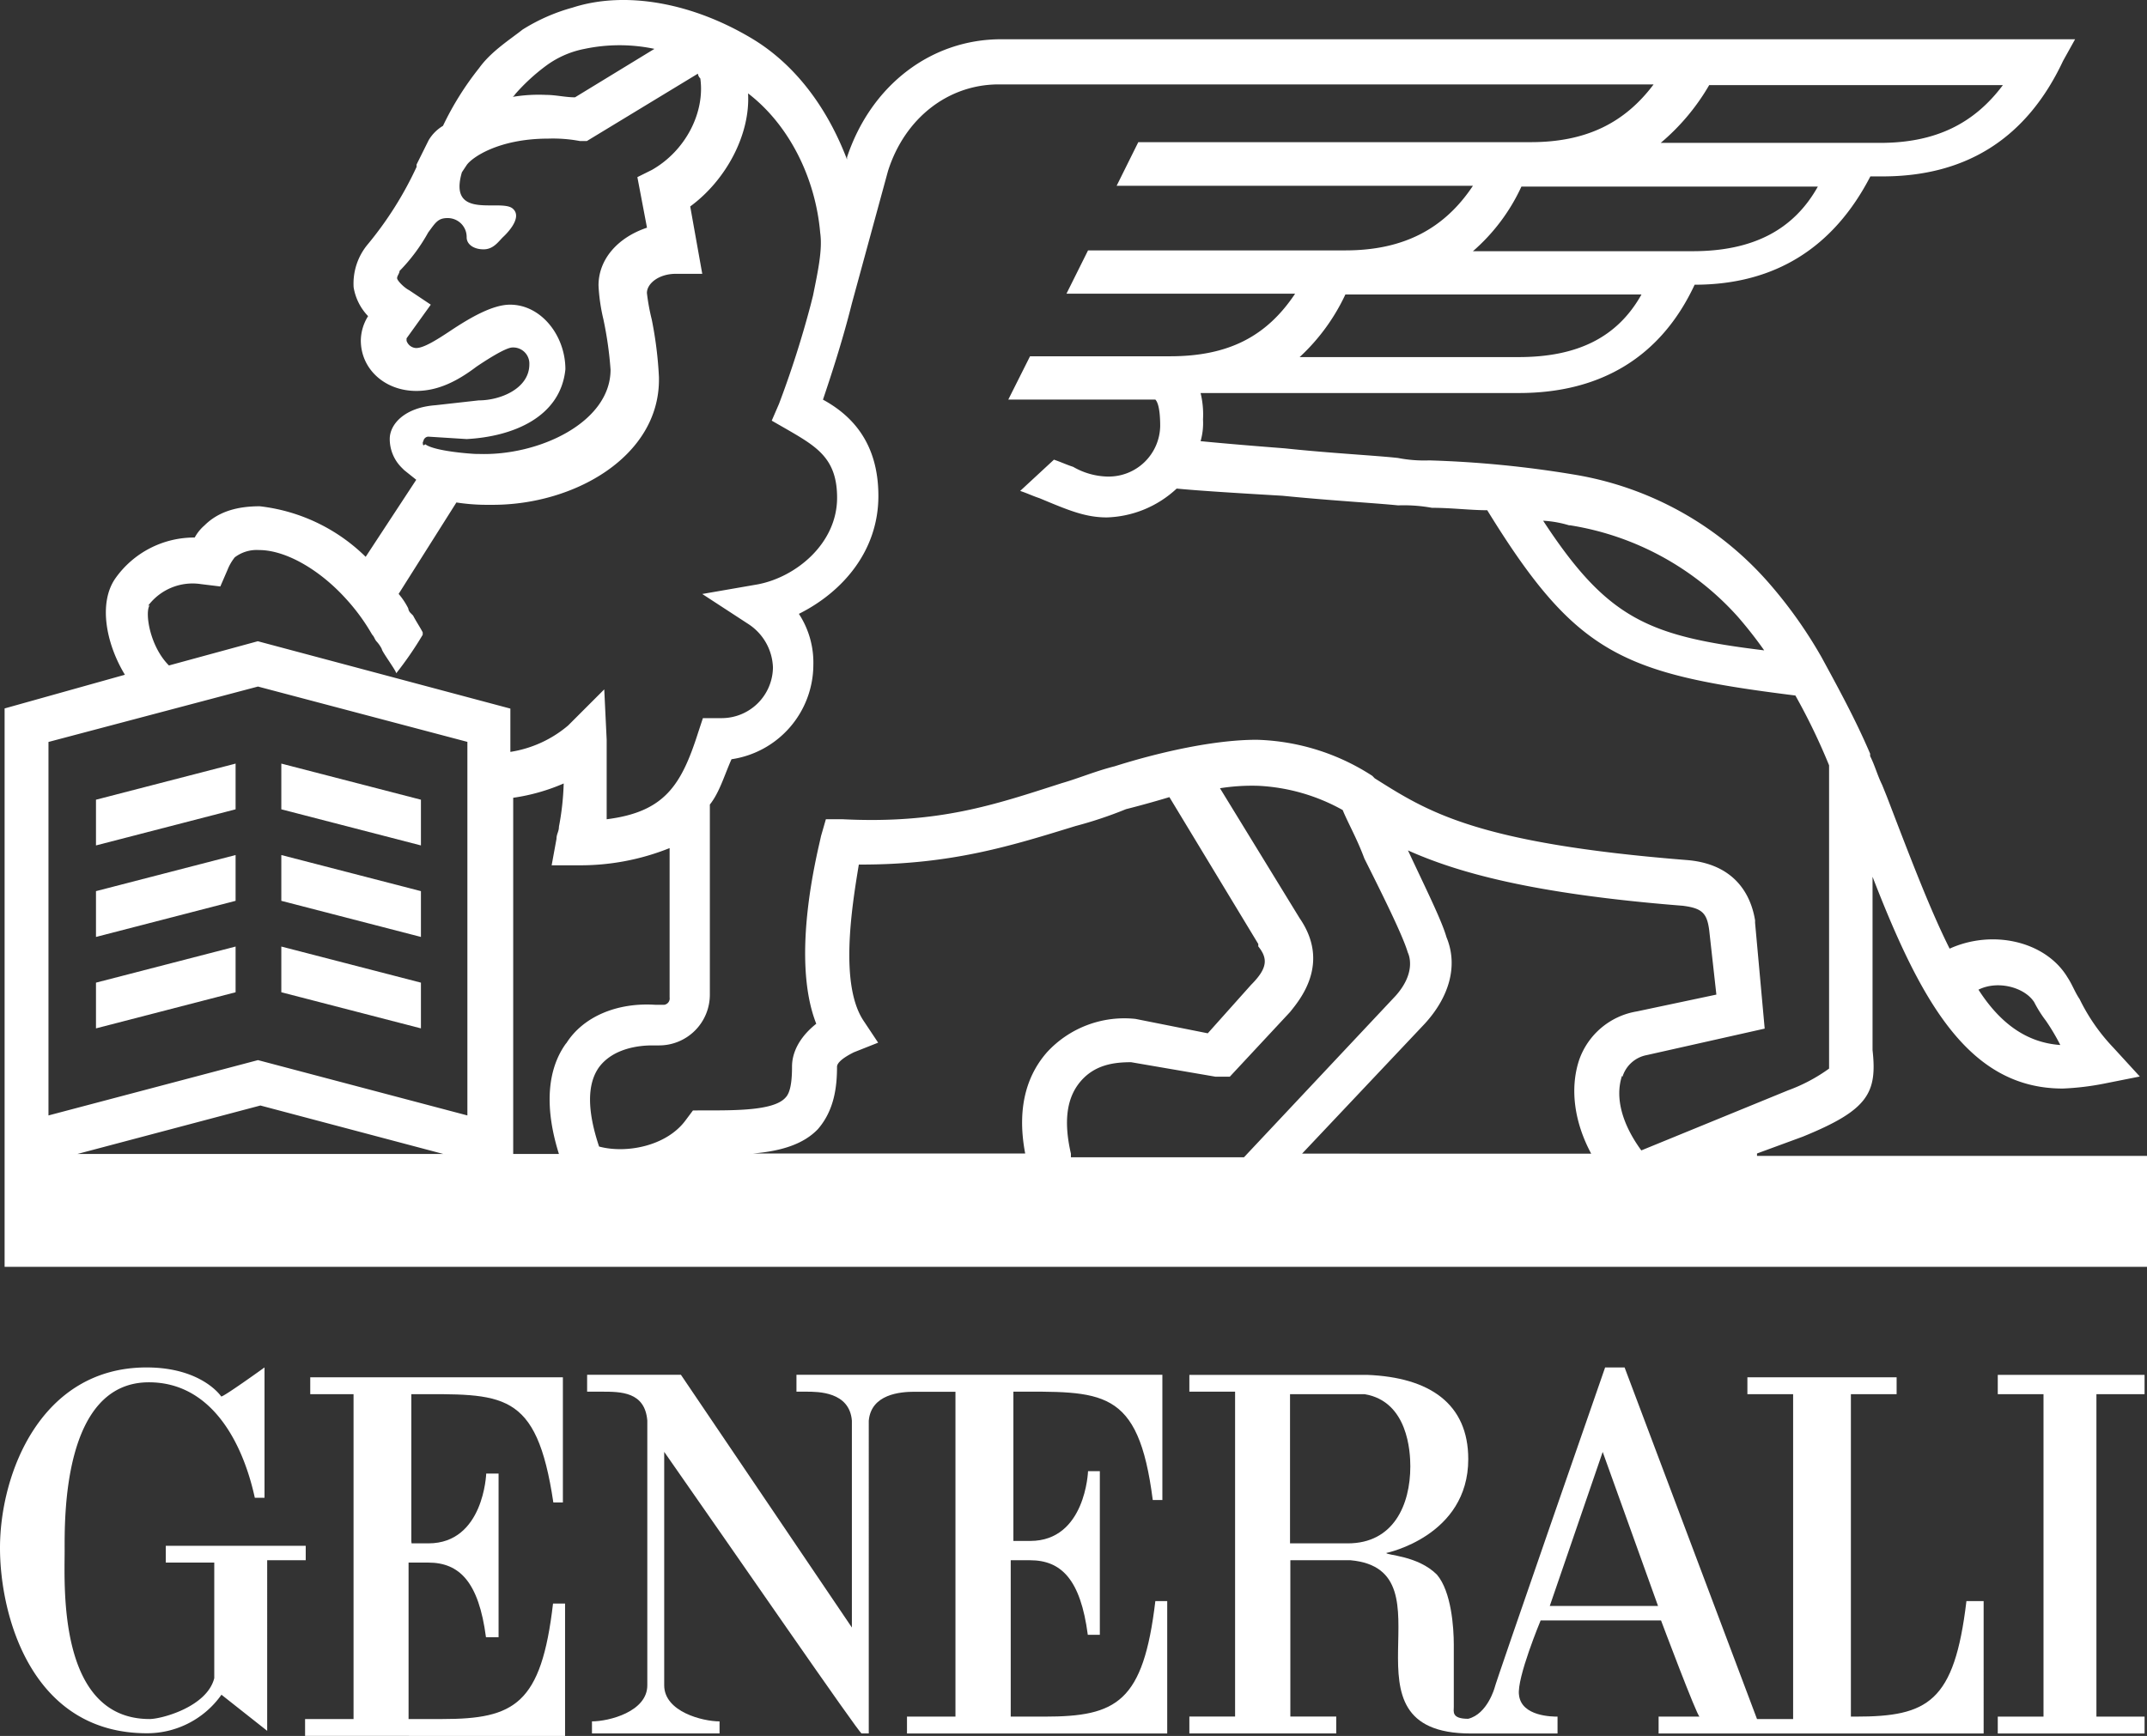
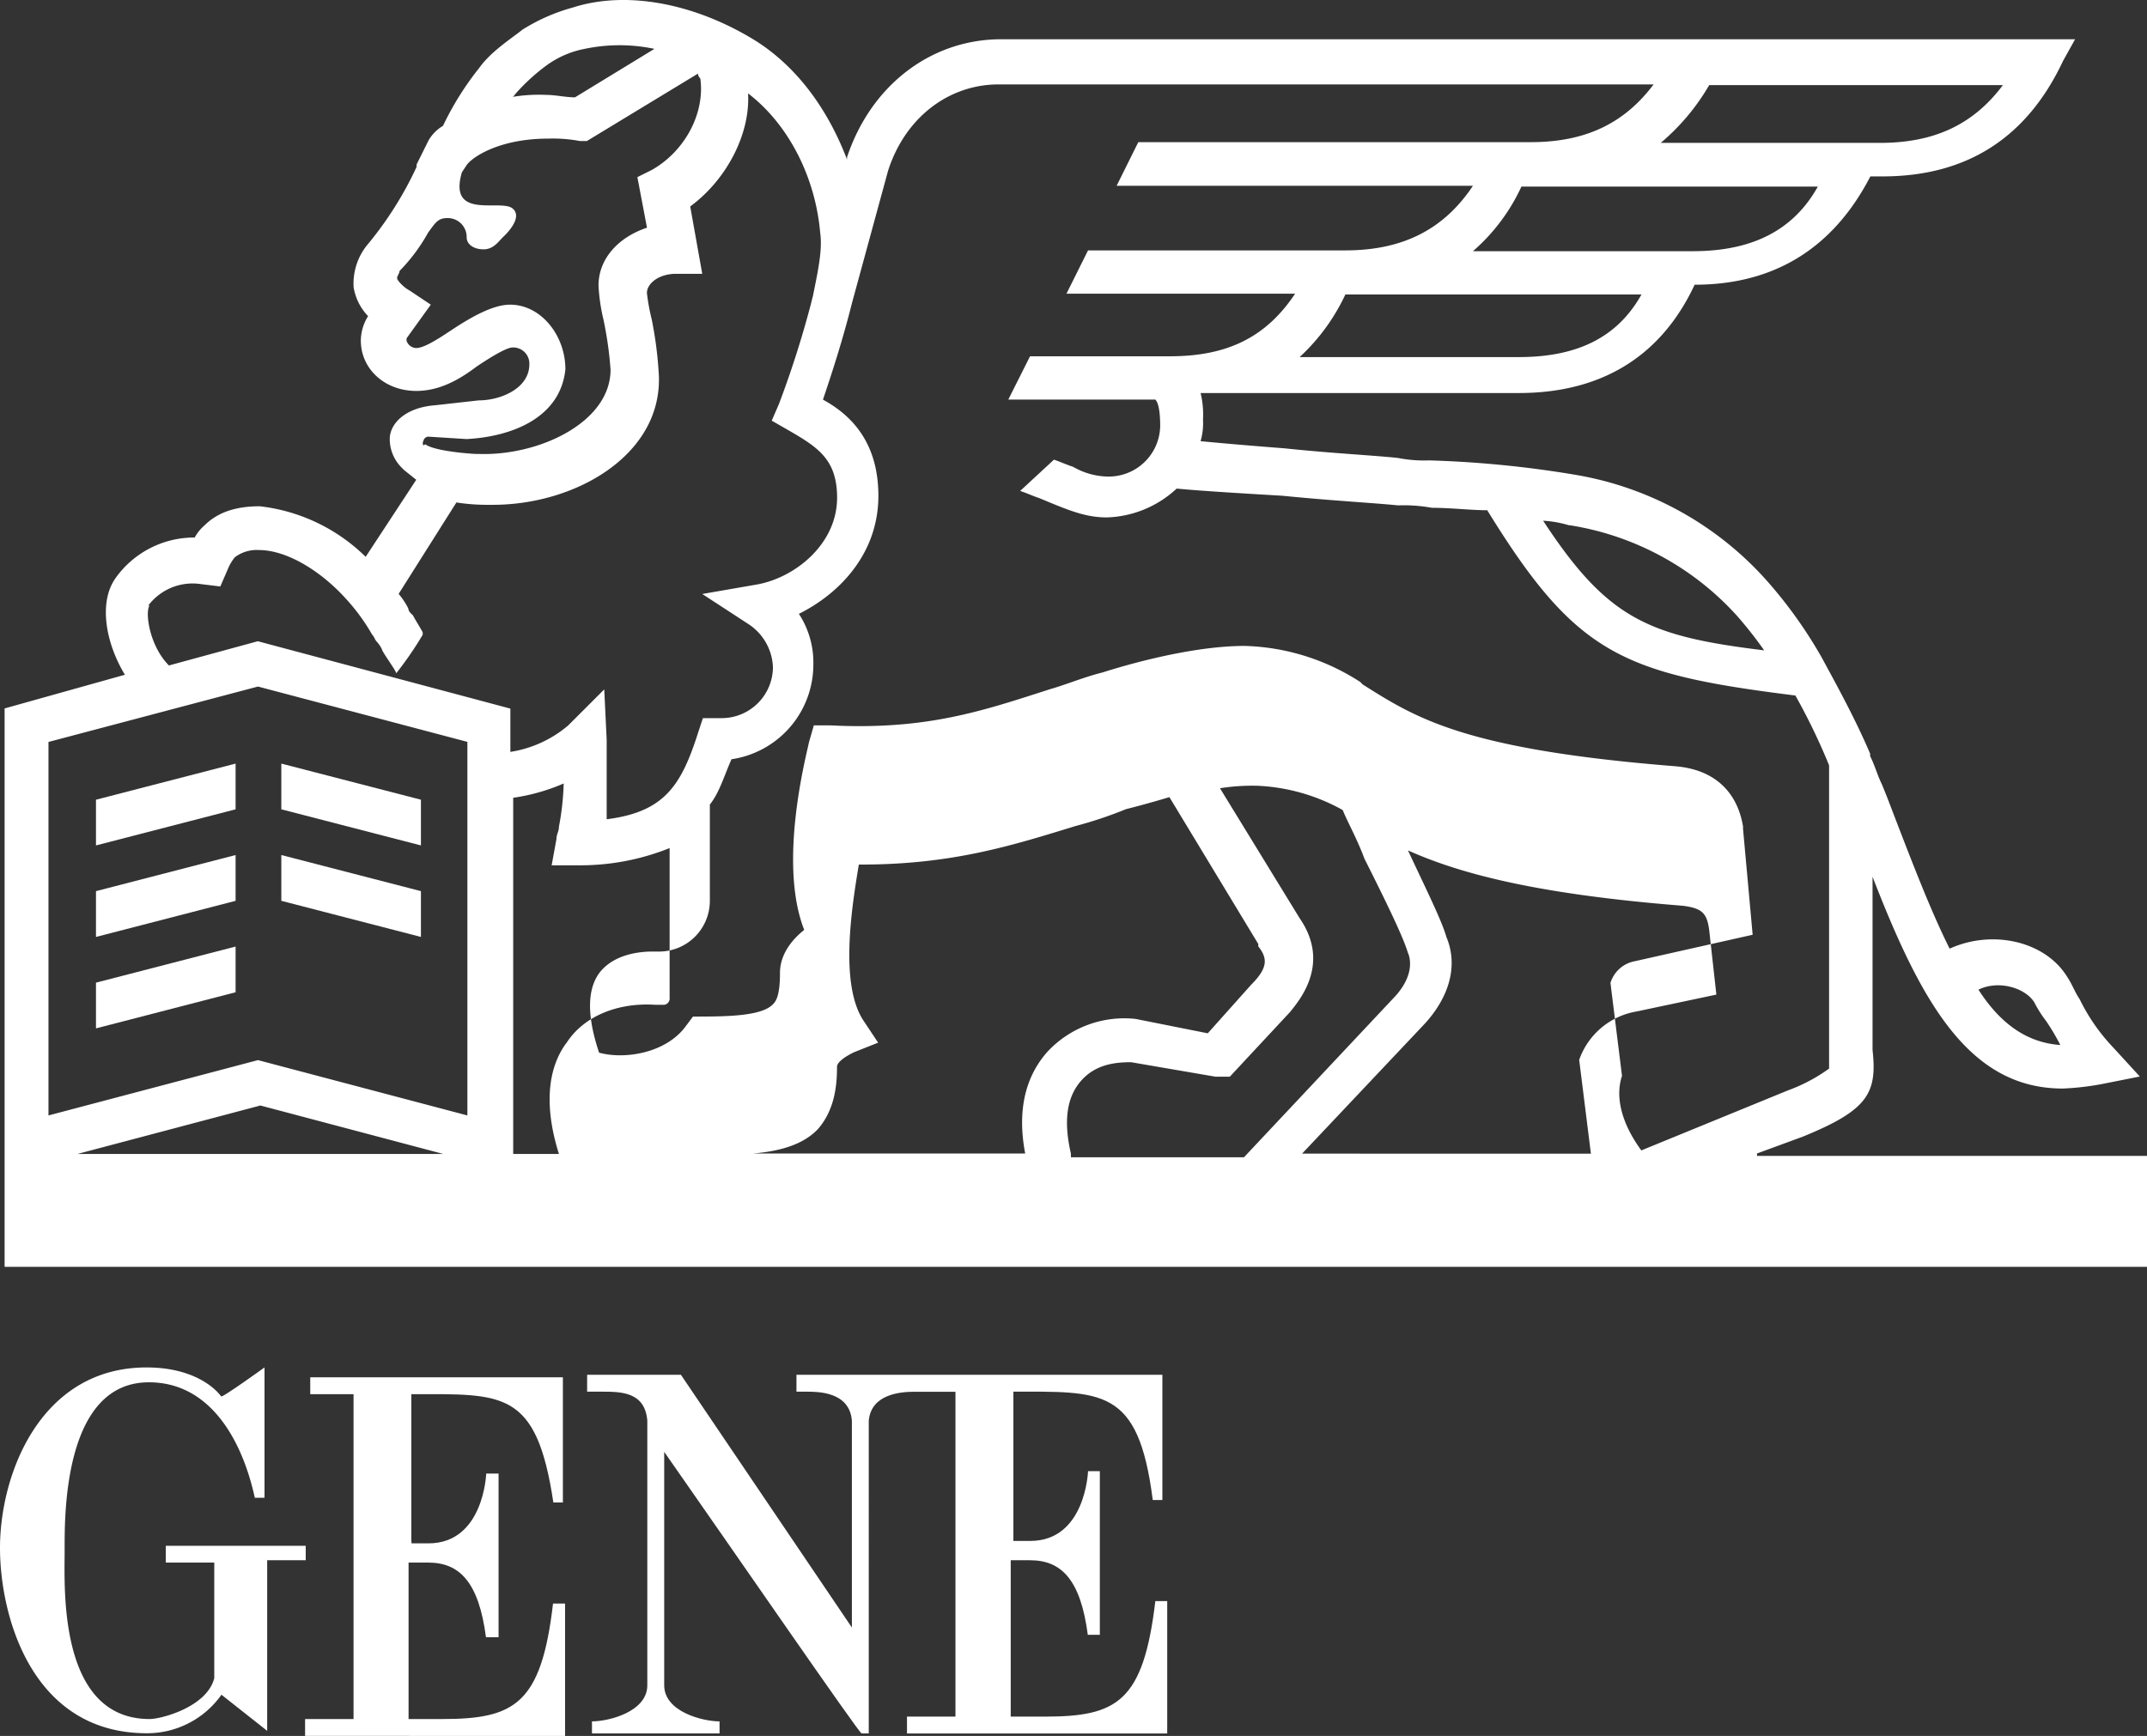
<svg xmlns="http://www.w3.org/2000/svg" viewBox="0 0 265.74 214.92">
  <rect x="0" y="0" width="265.74" height="214.92" fill="#333333" stroke="none" />
  <defs>
    <style>.cls-1{fill:#ffffff;}</style>
  </defs>
  <title>Generali</title>
  <g id="Vrstva_2" data-name="Vrstva 2">
    <g id="Vrstva_1-2" data-name="Vrstva 1">
      <path class="cls-1" d="M50.91,190.78V172.61c11.32,0,15.49-.6,17.58,13.41h1.18v-15.5H38.4v2.09h5.36v40.22h-6v2.09H69.94V198.53H68.45C67,211,63.68,212.83,54.74,212.83H50.57V193.46H53c3.87,0,6.25,2.39,7.15,9.24h1.56V182.44H60.18s-.3,8.64-7.15,8.64H50.94Z" />
      <path class="cls-1" d="M38.1,191.38H20.52v2.08h6v14.31c-.9,3.57-6.56,5.06-8,5.06C7.15,212.83,8,196.44,8,192c0-3.88-.29-20.86,10.43-20.86,7.75,0,11.62,7.45,13.11,14.3h1.2V169.3s-5.37,3.87-5.37,3.58c0,0-2.38-3.58-9.23-3.58C5.07,169.3,0,182.41,0,191.65c0,8.34,3.87,22.94,18.18,22.94a11.26,11.26,0,0,0,9.23-4.77l5.66,4.47V193.17h4.77v-1.79Z" />
-       <path class="cls-1" d="M243.39,198.23c-1.49,12.52-4.76,14.3-13.7,14.3h-.6V172.61h5.66v-2.09H216.28v2.09h5.66v40.22h-4.47L201.08,169.3h-2.41S185,208.63,185,208.93c0,0-.89,3.28-3.28,3.87-2.08,0-1.78-.89-1.78-1.49V203.6c0-2.09-.3-6.56-2.09-8.65-2.38-2.38-6.26-2.38-6.26-2.68,0,0,10.14-2.08,10.14-11.62,0-6.85-4.77-10.13-12.52-10.43h-22v2.08h5.66v40.22h-5.66v2.09h18.18v-2.09h-5.68V193.17h7.45c13.11,1.19-2.39,21.45,14.89,21.45h10.73v-2.09c-.6,0-4.47,0-4.77-2.68-.3-2.08,2.68-9.23,2.68-9.23h14.9s4.47,11.91,4.77,11.91h-5.07v2.09h40.23V198.23Zm-76.57-7.15h-7.15V172.61h9.23c5.37.89,5.66,7.15,5.66,8.94,0,4.76-2.08,9.53-7.74,9.53m25,7.75,6.55-19.07,6.85,19.07Z" />
      <path class="cls-1" d="M125.1,172.3c11.33,0,15.79-.6,17.58,13.41h1.19v-15.5H98.58v2.09h1.2c1.49,0,5.36,0,5.66,3.58h0V201.5L84.28,170.21H72.67v2.09h1.79c2.38,0,5.36,0,5.66,3.58v32.77c0,3.28-4.77,4.47-6.85,4.47h0v1.49H89.06v-1.49c-2.09,0-6.85-1.19-6.85-4.47v-28.9c8.34,11.92,24.13,34.86,24.43,34.86h.89V175.89c.3-3.28,3.88-3.58,5.66-3.58h5.07v40.22h-6v2.09h32.21V198.23H143c-1.49,12.52-4.77,14.3-13.71,14.3H125.1V193.17h2.39c3.87,0,6.25,2.38,7.15,9.23h1.49V182.14h-1.46s-.3,8.64-7.15,8.64h-2.09V172.3Z" />
-       <polygon class="cls-1" points="265.44 172.61 265.44 170.22 247.27 170.22 247.27 172.61 252.93 172.61 252.93 212.53 247.27 212.53 247.27 214.62 265.44 214.62 265.44 212.53 259.48 212.53 259.48 172.61 265.44 172.61" />
-       <path class="cls-1" d="M217.47,142.81l5.66-2.08h0c8.05-3.28,9.24-5.37,8.64-10.73V108.55c6,15.49,11.92,26.22,23.54,26.22a33.25,33.25,0,0,0,5.07-.6l4.47-.89-3.28-3.58a23.73,23.73,0,0,1-4.17-6c-.6-.89-.9-1.79-1.49-2.68-2.68-4.47-9.24-6-14.6-3.57-2.39-4.77-4.77-11-7.75-18.78l-.6-1.49c-.59-1.19-.89-2.38-1.49-3.57v-.3h0c-1.78-4.17-3.87-8-6-11.92a56.31,56.31,0,0,0-6.55-9.23,40.78,40.78,0,0,0-24.13-13.41A132.39,132.39,0,0,0,176.91,57a16.85,16.85,0,0,1-3.88-.3c-2.68-.3-8.34-.59-14-1.19-3.87-.3-7.45-.6-10.43-.89a8.13,8.13,0,0,0,.3-2.69,11.24,11.24,0,0,0-.3-3.27H188c10.13,0,17.58-4.47,21.75-13.41,10.13,0,17.28-4.77,21.75-13.41H233q15.64,0,22.35-14.3l1.49-2.68H123.91c-8.64,0-16.09,5.66-19.07,14.6v.29c-2.38-6.25-6.26-11.62-11.62-14.89C85.77.35,77.43-1.18,70.87.94a23.06,23.06,0,0,0-6.2,2.73c-1.49,1.19-3.88,2.68-5.37,4.76a37.08,37.08,0,0,0-4.47,7.15,5.09,5.09,0,0,0-1.78,1.79l-1.49,3v.3a44,44,0,0,1-6,9.53,7.57,7.57,0,0,0-1.79,5.37,6.72,6.72,0,0,0,1.79,3.57h0a5.82,5.82,0,0,0-.9,3c0,3.58,3,6.26,6.86,6.26,2.68,0,5.06-1.19,7.45-3,.89-.6,3.57-2.38,4.47-2.38a2,2,0,0,1,2.08,1.92v.16c0,3-3.57,4.47-6.26,4.47l-5.36.6c-3.87.29-5.66,2.38-5.66,4.17a5,5,0,0,0,1.49,3.57l.3.3,1.49,1.19-6.26,9.54a22.27,22.27,0,0,0-13.11-6.26c-2.68,0-5.07.6-6.85,2.38a5.39,5.39,0,0,0-1.2,1.49h0a11.94,11.94,0,0,0-9.83,5.07c-2.08,3-1.19,8,1.19,11.92L.57,87.71v69.13H265.74V143.11H217.47ZM251.74,124a15.06,15.06,0,0,0,1.49,2.38,26.6,26.6,0,0,1,1.78,3c-4.17-.29-7.45-2.68-10.13-6.85,2.39-1.19,5.66-.3,6.86,1.49m-57.51-59a35.27,35.27,0,0,1,20.86,11.33,52.61,52.61,0,0,1,3.27,4.17C204.06,78.77,199,76.69,191,64.47a13.53,13.53,0,0,1,3.28.59M188,44.21H160.86a24.91,24.91,0,0,0,5.66-7.75h36.65c-3,5.36-8,7.75-15.2,7.75M209.43,31.1H182.31a23.71,23.71,0,0,0,6-8H225c-3,5.37-8.05,8-15.49,8m2.08-20.56H247.9c-3.57,4.77-8.34,7.15-15.19,7.15H205.55a27.11,27.11,0,0,0,6-7.15M63.72,11.71A24.39,24.39,0,0,1,67.6,8.13a11.76,11.76,0,0,1,4.76-2.08,21,21,0,0,1,8.64,0l-9.83,6c-1.19,0-2.38-.3-3.57-.3a19.67,19.67,0,0,0-4.47.3c.3,0,.3,0,.59-.3M52.4,54.66a.65.65,0,0,1,.6-.6l4.76.3c5.67-.3,11.62-2.68,12.22-8.64,0-4.17-3-8-6.85-8-2.09,0-4.77,1.49-7.45,3.28-1.79,1.19-3.28,2.09-4.17,2.09a1.31,1.31,0,0,1-1.19-.9v-.3l3-4.17-2.68-1.79c-.59-.29-1.49-1.19-1.49-1.49s.3-.59.3-.89A22,22,0,0,0,53,28.78c.89-1.19,1.19-1.78,2.38-1.78a2.34,2.34,0,0,1,2.38,2.3v.08c0,.89.9,1.49,2.09,1.49s1.79-.89,2.38-1.49c0,0,2.69-2.38,1.2-3.58s-8,1.49-6.26-4.47l.59-.89c.6-.89,3.88-3.28,10.13-3.28a18,18,0,0,1,3.88.3h.87L86.38,9.12a1,1,0,0,0,.3.59h0c.59,4.18-1.79,8.94-6,11.33l-1.79.89,1.19,6.26c-3.57,1.19-6,3.87-6,7.15a22.54,22.54,0,0,0,.6,4.17,45.58,45.58,0,0,1,.89,6.26c0,6.55-8.94,10.72-16.39,10.43h-.29c-.3,0-5.07-.3-6.26-1.2-.3.3-.3,0-.3-.29M18.33,75a6.87,6.87,0,0,1,6.56-2.68l2.38.29.9-2.08A5.94,5.94,0,0,1,29.06,69a4.48,4.48,0,0,1,3-.9c3.28,0,7.45,2.39,10.73,6a24.78,24.78,0,0,1,3.27,4.47c.3.3.3.6.6.9a4.09,4.09,0,0,1,.6.89c0,.3,1.78,2.68,1.78,3a43.34,43.34,0,0,0,3.28-4.77v-.3c-.3-.59-.89-1.48-1.19-2.08l-.3-.3h0a1,1,0,0,1-.3-.59,8.85,8.85,0,0,0-1.19-1.79l7.15-11.32a25.28,25.28,0,0,0,4.17.29H61c10.13,0,20.56-6,20.56-15.49v-.3a47.85,47.85,0,0,0-.89-7.15,25.92,25.92,0,0,1-.6-3.28c0-1.19,1.49-2.38,3.58-2.38h3.27l-1.49-8.34c4.47-3.28,7.45-8.94,7.16-14,5.06,3.88,8.34,10.43,8.93,17.28.3,2.09-.29,4.77-.89,7.75l-.3,1.19h0A123.81,123.81,0,0,1,96.42,50l-.9,2.08,2.09,1.2c3.58,2.08,6,3.57,6,8.34,0,5.66-5.07,9.83-9.83,10.73l-6.86,1.19,5.75,3.75a6.67,6.67,0,0,1,3,5.36,6.35,6.35,0,0,1-6.44,6.26H87l-.59,1.79c-2.09,6.55-4.17,9.83-11.32,10.73V91.6l-.3-6.25-4.47,4.47a14.48,14.48,0,0,1-7.15,3.27V87.73L31.91,79.39l-11,3c-2.39-2.39-3-6.56-2.39-7.45M9.58,142.87l22.65-6,22.64,6Zm48.27-4.77-25.92-6.85L6,138.1V91.86L31.93,85l25.92,6.85Zm12.22-8.93c-2.38,3.27-2.68,8-.89,13.7H63.52V98.77A24.28,24.28,0,0,0,69.77,97a33.3,33.3,0,0,1-.59,5.36c0,.6-.3.89-.3,1.49l-.6,3.28h3.28A29.64,29.64,0,0,0,82.88,105V123.5a.79.79,0,0,1-.66.9H81.09c-4.76-.3-8.93,1.49-11,4.77m59.48,1.13c-2.08,2.38-3.87,6.25-2.68,12.51H93.22c3.58-.3,6.26-1.19,8-3,2.08-2.38,2.38-5.36,2.38-7.74,0-.3.3-.9,2.09-1.79l3-1.19-1.79-2.69c-3-4.47-1.49-14-.6-19.36h.3c11.32,0,18.77-2.39,26.52-4.77a50.92,50.92,0,0,0,6.25-2.09h0s2.39-.59,5.37-1.49l11,18.18v.3c1.19,1.49,1.19,2.68-.89,4.76l-5.36,6-8.94-1.78h0a13,13,0,0,0-11,4.17m3,12.51c-.89-3.87-.59-6.85,1.19-8.94s4.18-2.38,6.26-2.38l10.43,1.79h1.79l7.45-8h0c1.19-1.49,5.06-6,1.19-11.62L151,97.59a25.28,25.28,0,0,1,4.76-.3h0a23.76,23.76,0,0,1,10.43,3c.6,1.49,1.79,3.58,2.68,6,2.09,4.17,4.77,9.54,5.37,11.62.29.6.89,2.69-1.49,5.37l-18.78,20H132.55Zm64.36,0H161.16l15.19-16.09c3-3.28,4.17-7.15,2.68-10.72-.59-2.09-2.68-6.26-4.76-10.73,6,2.68,15.19,5.36,34,6.85,2.39.3,3,.9,3.28,3l.89,8-9.83,2.08a9.14,9.14,0,0,0-7.15,6c-1.19,3.58-.59,7.75,1.49,11.62m3.87-9.53a3.89,3.89,0,0,1,3-2.68l14.6-3.28-1.19-13.11v-.3c-.3-1.79-1.49-6.85-8.34-7.45-26.22-2.08-32.18-6-38.74-10.13h0l-.29-.3a27.62,27.62,0,0,0-14.31-4.47c-7.44,0-16.68,3-17.58,3.28-2.38.6-4.46,1.49-6.55,2.09-8.34,2.68-15.2,5.06-27.11,4.47h-2.09l-.6,2.08c-.29,1.49-3.87,14.9-.59,23.24-3,2.39-3,4.77-3,5.37,0,3-.6,3.57-.9,3.87-1.49,1.49-5.95,1.49-9.83,1.49H85.77l-.89,1.19c-2.39,3.28-7.45,4.17-10.73,3.28q-2.24-6.7,0-9.83c1.79-2.39,5.07-2.69,6.56-2.69h.89a6.28,6.28,0,0,0,6.26-6.25V99.61C89.05,98.12,89.65,96,90.54,94A11.85,11.85,0,0,0,100.67,82.3,11,11,0,0,0,98.88,76c5.37-2.68,9.84-7.75,9.84-14.6s-3.58-10.13-6.86-11.92c.9-2.68,2.39-7.15,3.58-11.92l4.47-16.39c2.08-6.55,7.45-10.72,13.7-10.72h81.06c-3.58,4.77-8.35,7.15-15.2,7.15H140.89L138.21,23h44.1c-3.57,5.37-8.64,8-15.79,8H134.67L132,36.36h28.3c-3.57,5.36-8.34,7.75-15.49,7.75H127.49l-2.69,5.36H143c.3.3.6,1.19.6,3.28A6.37,6.37,0,0,1,137.1,59H137a8.87,8.87,0,0,1-4.17-1.2c-.89-.29-1.49-.59-2.38-.89l-4.18,3.87c.9.3,1.49.6,2.39.9h0c3.57,1.49,5.66,2.38,8.34,2.38a13.24,13.24,0,0,0,8.64-3.57c3,.29,8.05.59,13.11.89,6,.6,11.32.89,14.3,1.19a19.53,19.53,0,0,1,4.18.3c2.38,0,4.76.3,6.85.3,11,17.87,16.68,20.26,38.14,22.94a77.14,77.14,0,0,1,4.17,8.64V132.3a20.73,20.73,0,0,1-5.07,2.69l-18.17,7.44c-2.39-3.27-3.28-6.55-2.39-9.23" />
+       <path class="cls-1" d="M217.47,142.81l5.66-2.08h0c8.05-3.28,9.24-5.37,8.64-10.73V108.55c6,15.49,11.92,26.22,23.54,26.22a33.25,33.25,0,0,0,5.07-.6l4.47-.89-3.28-3.58a23.73,23.73,0,0,1-4.17-6c-.6-.89-.9-1.79-1.49-2.68-2.68-4.47-9.24-6-14.6-3.57-2.39-4.77-4.77-11-7.75-18.78l-.6-1.49c-.59-1.19-.89-2.38-1.49-3.57v-.3h0c-1.78-4.17-3.87-8-6-11.92a56.31,56.31,0,0,0-6.55-9.23,40.78,40.78,0,0,0-24.13-13.41A132.39,132.39,0,0,0,176.91,57a16.85,16.85,0,0,1-3.88-.3c-2.68-.3-8.34-.59-14-1.19-3.87-.3-7.45-.6-10.43-.89a8.13,8.13,0,0,0,.3-2.69,11.24,11.24,0,0,0-.3-3.27H188c10.13,0,17.58-4.47,21.75-13.41,10.13,0,17.28-4.77,21.75-13.41H233q15.64,0,22.35-14.3l1.49-2.68H123.91c-8.64,0-16.09,5.66-19.07,14.6v.29c-2.38-6.25-6.26-11.62-11.62-14.89C85.77.35,77.43-1.18,70.87.94a23.06,23.06,0,0,0-6.2,2.73c-1.49,1.19-3.88,2.68-5.37,4.76a37.08,37.08,0,0,0-4.47,7.15,5.09,5.09,0,0,0-1.78,1.79l-1.49,3v.3a44,44,0,0,1-6,9.53,7.57,7.57,0,0,0-1.79,5.37,6.72,6.72,0,0,0,1.79,3.57h0a5.82,5.82,0,0,0-.9,3c0,3.58,3,6.26,6.86,6.26,2.68,0,5.06-1.19,7.45-3,.89-.6,3.57-2.38,4.47-2.38a2,2,0,0,1,2.08,1.92v.16c0,3-3.57,4.47-6.26,4.47l-5.36.6c-3.87.29-5.66,2.38-5.66,4.17a5,5,0,0,0,1.49,3.57l.3.3,1.49,1.19-6.26,9.54a22.27,22.27,0,0,0-13.11-6.26c-2.68,0-5.07.6-6.85,2.38a5.39,5.39,0,0,0-1.2,1.49h0a11.94,11.94,0,0,0-9.83,5.07c-2.08,3-1.19,8,1.19,11.92L.57,87.71v69.13H265.74V143.11H217.47ZM251.74,124a15.06,15.06,0,0,0,1.49,2.38,26.6,26.6,0,0,1,1.78,3c-4.17-.29-7.45-2.68-10.13-6.85,2.39-1.19,5.66-.3,6.86,1.49m-57.51-59a35.27,35.27,0,0,1,20.86,11.33,52.61,52.61,0,0,1,3.27,4.17C204.06,78.77,199,76.69,191,64.47a13.53,13.53,0,0,1,3.28.59M188,44.21H160.86a24.91,24.91,0,0,0,5.66-7.75h36.65c-3,5.36-8,7.75-15.2,7.75M209.43,31.1H182.31a23.71,23.71,0,0,0,6-8H225c-3,5.37-8.05,8-15.49,8m2.08-20.56H247.9c-3.57,4.77-8.34,7.15-15.19,7.15H205.55a27.11,27.11,0,0,0,6-7.15M63.72,11.71A24.39,24.39,0,0,1,67.6,8.13a11.76,11.76,0,0,1,4.76-2.08,21,21,0,0,1,8.64,0l-9.83,6c-1.19,0-2.38-.3-3.57-.3a19.67,19.67,0,0,0-4.47.3c.3,0,.3,0,.59-.3M52.4,54.66a.65.65,0,0,1,.6-.6l4.76.3c5.67-.3,11.62-2.68,12.22-8.64,0-4.17-3-8-6.85-8-2.09,0-4.77,1.49-7.45,3.28-1.79,1.19-3.28,2.09-4.17,2.09a1.31,1.31,0,0,1-1.19-.9v-.3l3-4.17-2.68-1.79c-.59-.29-1.49-1.19-1.49-1.49s.3-.59.3-.89A22,22,0,0,0,53,28.78c.89-1.19,1.19-1.78,2.38-1.78a2.34,2.34,0,0,1,2.38,2.3v.08c0,.89.9,1.49,2.09,1.49s1.79-.89,2.38-1.49c0,0,2.69-2.38,1.2-3.58s-8,1.49-6.26-4.47l.59-.89c.6-.89,3.88-3.28,10.13-3.28a18,18,0,0,1,3.88.3h.87L86.38,9.12a1,1,0,0,0,.3.59h0c.59,4.18-1.79,8.94-6,11.33l-1.79.89,1.19,6.26c-3.57,1.19-6,3.87-6,7.15a22.54,22.54,0,0,0,.6,4.17,45.58,45.58,0,0,1,.89,6.26c0,6.55-8.94,10.72-16.39,10.43h-.29c-.3,0-5.07-.3-6.26-1.2-.3.3-.3,0-.3-.29M18.33,75a6.87,6.87,0,0,1,6.56-2.68l2.38.29.9-2.08A5.94,5.94,0,0,1,29.06,69a4.48,4.48,0,0,1,3-.9c3.28,0,7.45,2.39,10.73,6a24.78,24.78,0,0,1,3.27,4.47c.3.3.3.6.6.9a4.09,4.09,0,0,1,.6.89c0,.3,1.78,2.68,1.78,3a43.34,43.34,0,0,0,3.28-4.77v-.3c-.3-.59-.89-1.48-1.19-2.08l-.3-.3h0a1,1,0,0,1-.3-.59,8.85,8.85,0,0,0-1.19-1.79l7.15-11.32a25.28,25.28,0,0,0,4.17.29H61c10.13,0,20.56-6,20.56-15.49v-.3a47.85,47.85,0,0,0-.89-7.15,25.92,25.92,0,0,1-.6-3.28c0-1.19,1.49-2.38,3.58-2.38h3.27l-1.49-8.34c4.47-3.28,7.45-8.94,7.16-14,5.06,3.88,8.34,10.43,8.93,17.28.3,2.09-.29,4.77-.89,7.75l-.3,1.19h0A123.81,123.81,0,0,1,96.42,50l-.9,2.08,2.09,1.2c3.58,2.08,6,3.57,6,8.34,0,5.66-5.07,9.83-9.83,10.73l-6.86,1.19,5.75,3.75a6.67,6.67,0,0,1,3,5.36,6.35,6.35,0,0,1-6.44,6.26H87l-.59,1.79c-2.09,6.55-4.17,9.83-11.32,10.73V91.6l-.3-6.25-4.47,4.47a14.48,14.48,0,0,1-7.15,3.27V87.73L31.91,79.39l-11,3c-2.39-2.39-3-6.56-2.39-7.45M9.58,142.87l22.65-6,22.64,6Zm48.27-4.77-25.92-6.85L6,138.1V91.86L31.93,85l25.92,6.85Zm12.22-8.93c-2.38,3.27-2.68,8-.89,13.7H63.52V98.77A24.28,24.28,0,0,0,69.77,97a33.3,33.3,0,0,1-.59,5.36c0,.6-.3.89-.3,1.49l-.6,3.28h3.28A29.64,29.64,0,0,0,82.88,105V123.5a.79.79,0,0,1-.66.9H81.09c-4.76-.3-8.93,1.49-11,4.77m59.48,1.13c-2.08,2.38-3.87,6.25-2.68,12.51H93.22c3.58-.3,6.26-1.19,8-3,2.08-2.38,2.38-5.36,2.38-7.74,0-.3.3-.9,2.09-1.79l3-1.19-1.79-2.69c-3-4.47-1.49-14-.6-19.36h.3c11.32,0,18.77-2.39,26.52-4.77a50.92,50.92,0,0,0,6.25-2.09h0s2.39-.59,5.37-1.49l11,18.18v.3c1.19,1.49,1.19,2.68-.89,4.76l-5.36,6-8.94-1.78h0a13,13,0,0,0-11,4.17m3,12.51c-.89-3.87-.59-6.85,1.19-8.94s4.18-2.38,6.26-2.38l10.43,1.79h1.79l7.45-8h0c1.19-1.49,5.06-6,1.19-11.62L151,97.59a25.28,25.28,0,0,1,4.76-.3h0a23.76,23.76,0,0,1,10.43,3c.6,1.49,1.79,3.58,2.68,6,2.09,4.17,4.77,9.54,5.37,11.62.29.6.89,2.69-1.49,5.37l-18.78,20H132.55Zm64.36,0H161.16l15.19-16.09c3-3.28,4.17-7.15,2.68-10.72-.59-2.09-2.68-6.26-4.76-10.73,6,2.68,15.19,5.36,34,6.85,2.39.3,3,.9,3.28,3l.89,8-9.83,2.08a9.14,9.14,0,0,0-7.15,6m3.87-9.53a3.89,3.89,0,0,1,3-2.68l14.6-3.28-1.19-13.11v-.3c-.3-1.79-1.49-6.85-8.34-7.45-26.22-2.08-32.18-6-38.74-10.13h0l-.29-.3a27.62,27.62,0,0,0-14.31-4.47c-7.44,0-16.68,3-17.58,3.28-2.38.6-4.46,1.49-6.55,2.09-8.34,2.68-15.2,5.06-27.11,4.47h-2.09l-.6,2.08c-.29,1.49-3.87,14.9-.59,23.24-3,2.39-3,4.77-3,5.37,0,3-.6,3.57-.9,3.87-1.49,1.49-5.95,1.49-9.83,1.49H85.77l-.89,1.19c-2.39,3.28-7.45,4.17-10.73,3.28q-2.24-6.7,0-9.83c1.79-2.39,5.07-2.69,6.56-2.69h.89a6.28,6.28,0,0,0,6.26-6.25V99.61C89.05,98.12,89.65,96,90.54,94A11.85,11.85,0,0,0,100.67,82.3,11,11,0,0,0,98.88,76c5.37-2.68,9.84-7.75,9.84-14.6s-3.58-10.13-6.86-11.92c.9-2.68,2.39-7.15,3.58-11.92l4.47-16.39c2.08-6.55,7.45-10.72,13.7-10.72h81.06c-3.58,4.77-8.35,7.15-15.2,7.15H140.89L138.21,23h44.1c-3.57,5.37-8.64,8-15.79,8H134.67L132,36.36h28.3c-3.57,5.36-8.34,7.75-15.49,7.75H127.49l-2.69,5.36H143c.3.3.6,1.19.6,3.28A6.37,6.37,0,0,1,137.1,59H137a8.87,8.87,0,0,1-4.17-1.2c-.89-.29-1.49-.59-2.38-.89l-4.18,3.87c.9.3,1.49.6,2.39.9h0c3.57,1.49,5.66,2.38,8.34,2.38a13.24,13.24,0,0,0,8.64-3.57c3,.29,8.05.59,13.11.89,6,.6,11.32.89,14.3,1.19a19.53,19.53,0,0,1,4.18.3c2.38,0,4.76.3,6.85.3,11,17.87,16.68,20.26,38.14,22.94a77.14,77.14,0,0,1,4.17,8.64V132.3a20.73,20.73,0,0,1-5.07,2.69l-18.17,7.44c-2.39-3.27-3.28-6.55-2.39-9.23" />
      <polygon class="cls-1" points="52.1 99.01 34.82 94.54 34.82 100.2 52.1 104.67 52.1 99.01" />
      <polygon class="cls-1" points="11.88 104.67 29.16 100.2 29.16 94.54 11.88 99.01 11.88 104.67" />
      <polygon class="cls-1" points="11.88 116 29.16 111.53 29.16 105.86 11.88 110.33 11.88 116" />
      <polygon class="cls-1" points="52.1 110.33 34.82 105.86 34.82 111.53 52.1 116 52.1 110.33" />
-       <polygon class="cls-1" points="52.1 121.66 34.82 117.19 34.82 122.85 52.1 127.32 52.1 121.66" />
      <polygon class="cls-1" points="11.88 127.32 29.16 122.85 29.16 117.19 11.88 121.66 11.88 127.32" />
    </g>
  </g>
</svg>